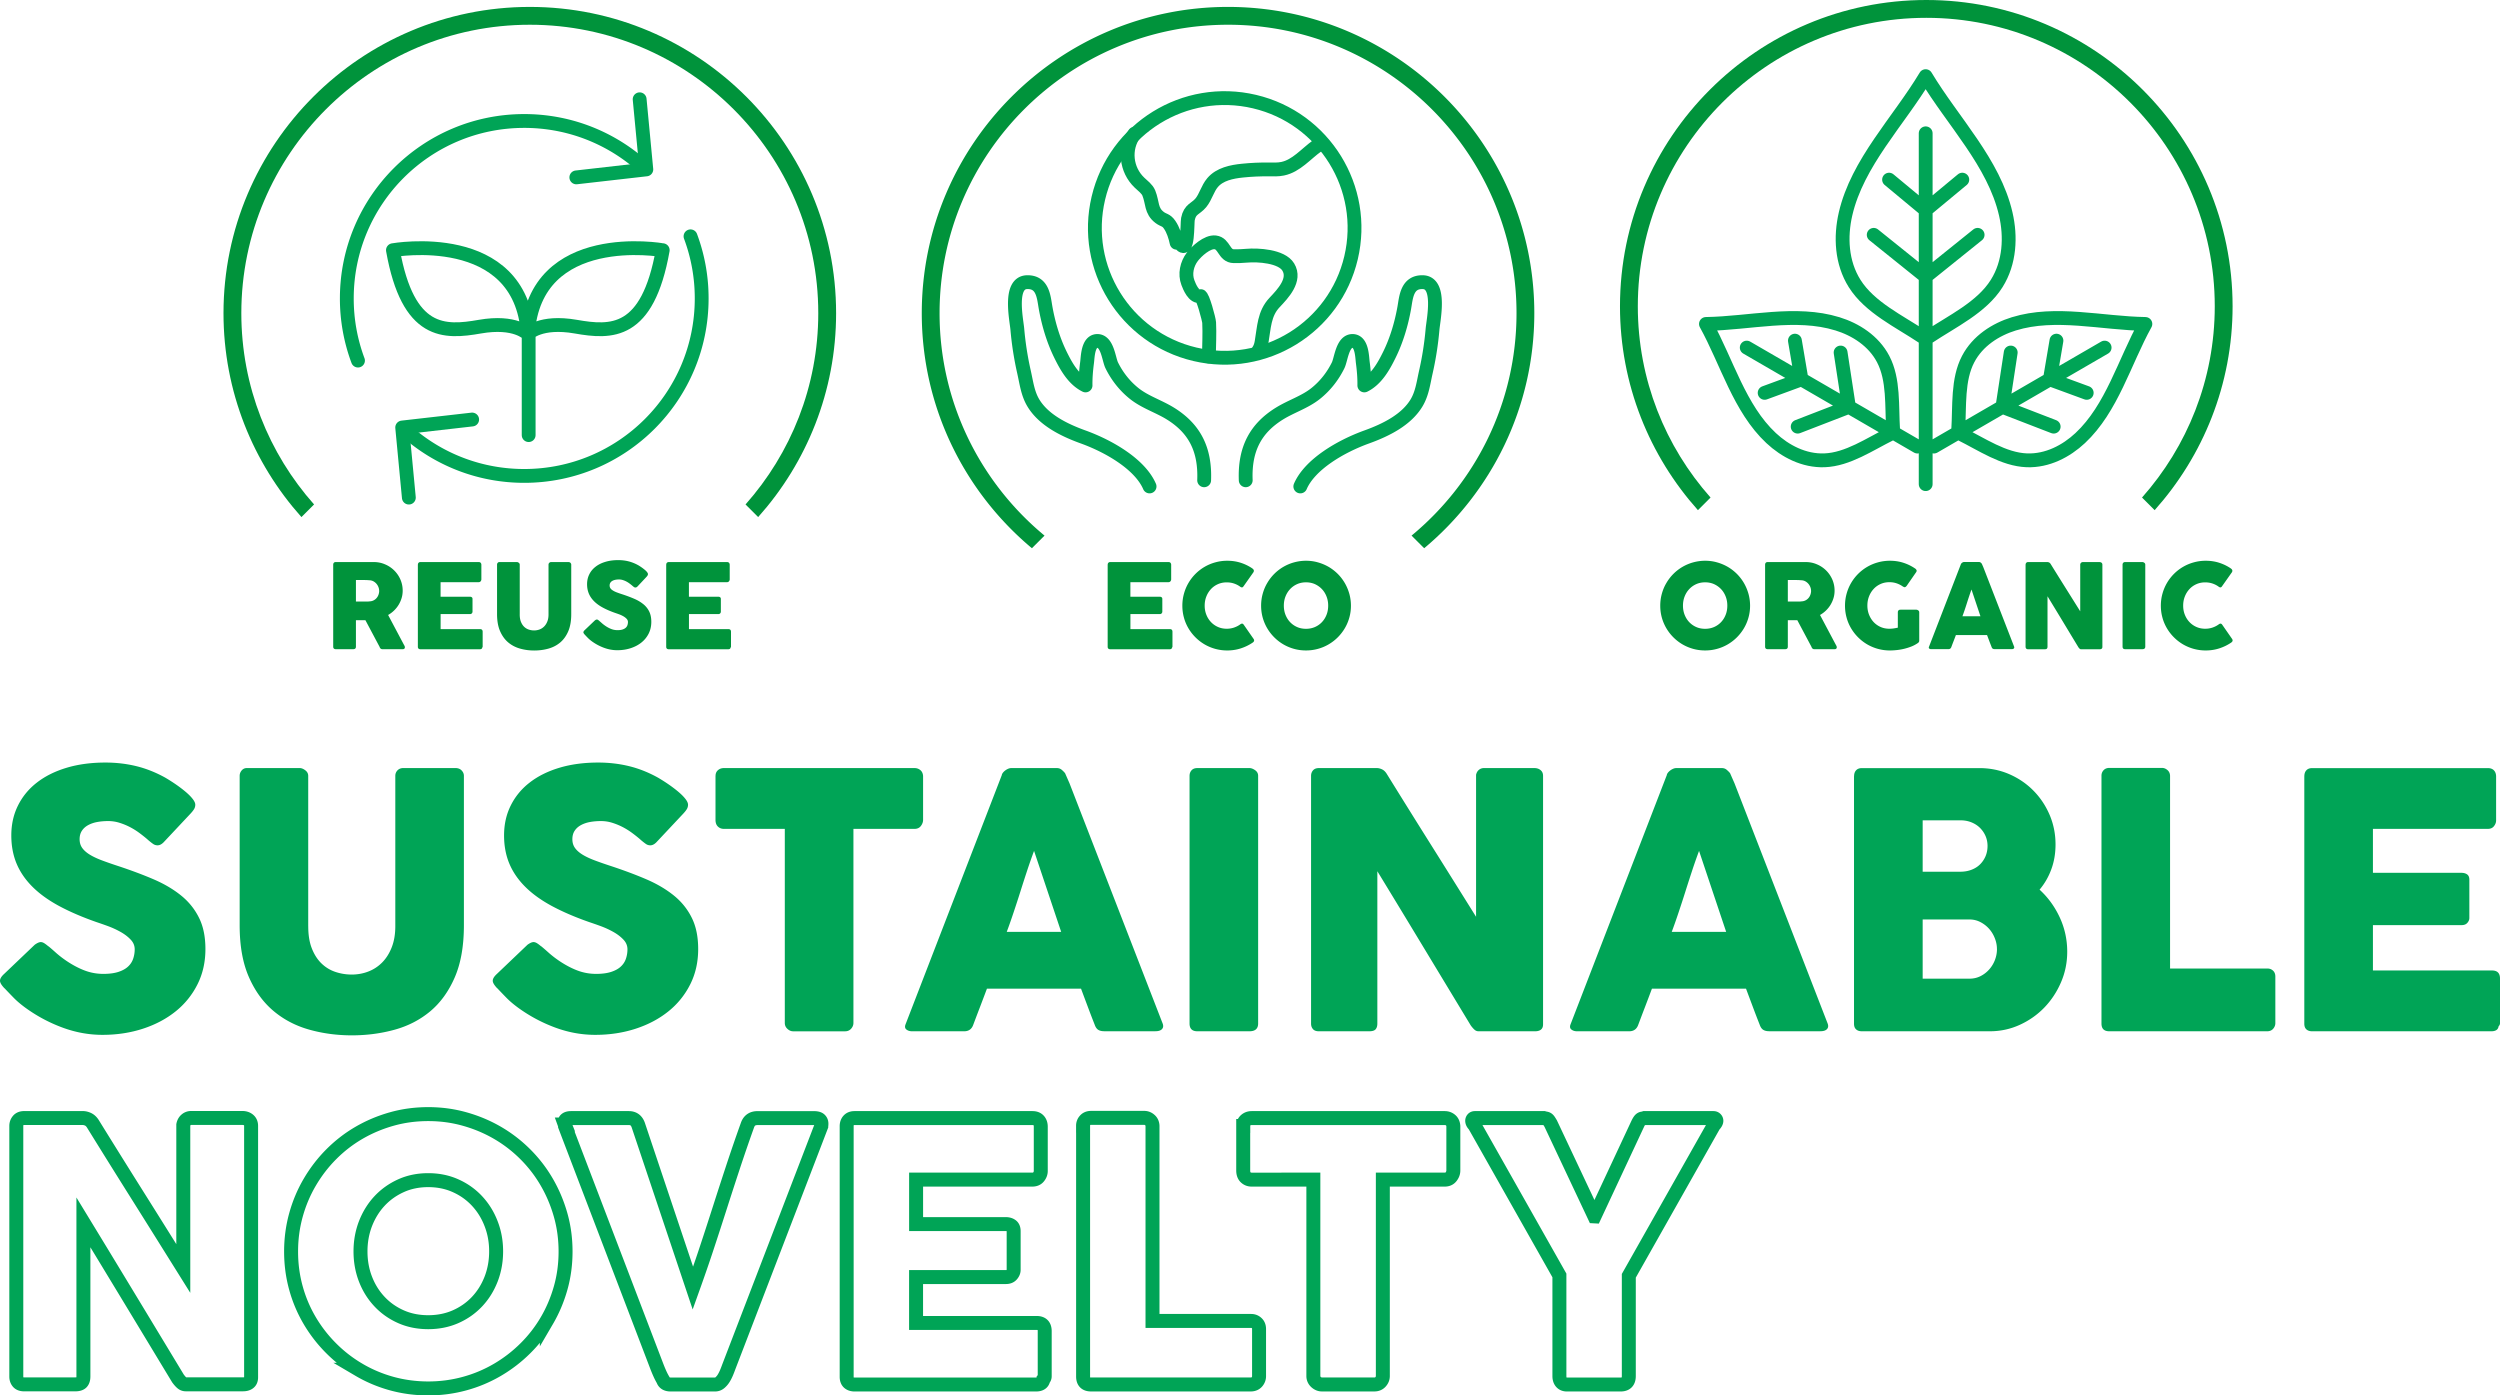
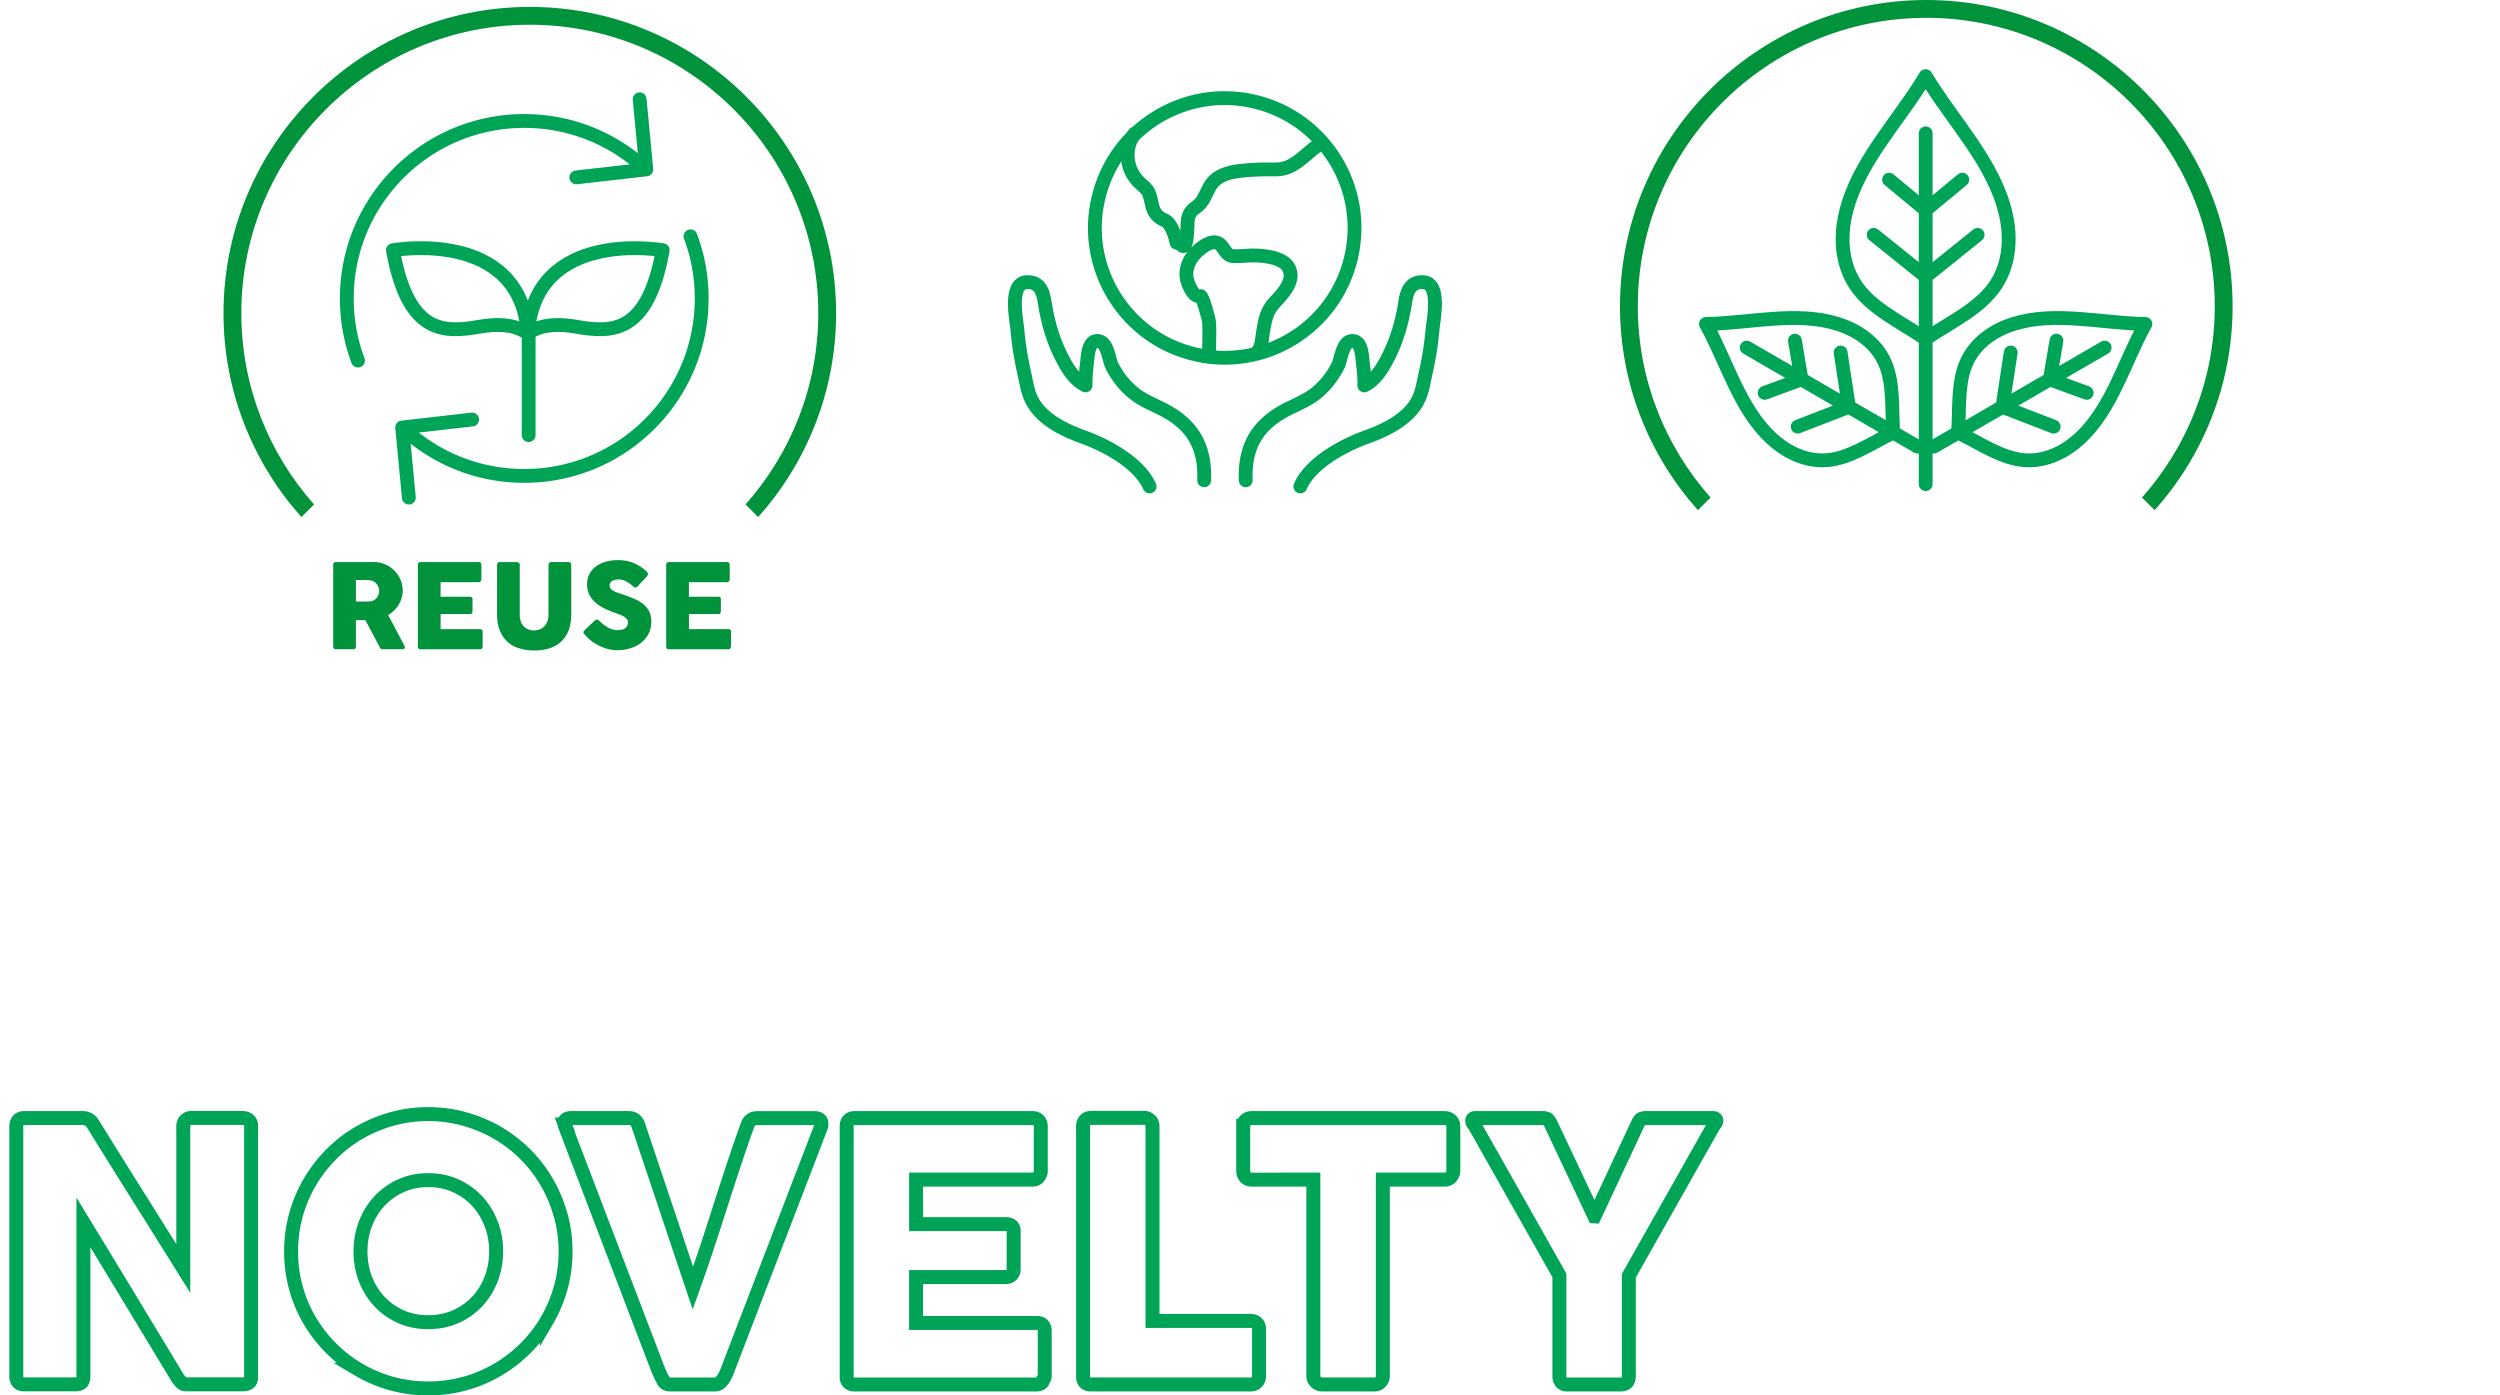
<svg xmlns="http://www.w3.org/2000/svg" viewBox="0 0 705.27 393.65">
  <defs>
    <style>.e{fill:none;stroke:#00a456}.f{fill:#00933b}.e{stroke-linecap:round;stroke-linejoin:round;stroke-width:3.9px}</style>
  </defs>
  <g id="b">
    <g id="c">
      <path class="f" d="M149.47 1.95c-47.65 0-86.42 38.76-86.42 86.41 0 22.07 8.33 42.22 21.99 57.51l3.56-3.56c-12.75-14.37-20.52-33.27-20.52-53.95 0-44.87 36.51-81.38 81.38-81.38s81.38 36.51 81.38 81.38c0 20.68-7.77 39.57-20.52 53.95l3.56 3.56c13.66-15.29 21.99-35.44 21.99-57.51.01-47.65-38.76-86.41-86.4-86.41z" />
      <path class="e" d="M110.86 70.58s36.04-6.41 38.04 23.61c0 0-3.5-3.79-13.52-2.04-10.01 1.75-20.27 2.33-24.53-21.57zm38.28 23.61v28.56m37.81-52.17s-36.04-6.41-38.04 23.61c0 0 3.5-3.79 13.52-2.04 10.01 1.75 20.27 2.33 24.53-21.57z" />
      <path class="e" d="M100.99 101.72a49.913 49.913 0 01-3.15-17.53c0-27.65 22.41-50.06 50.06-50.06 12.2 0 23.37 4.36 32.06 11.61" />
      <path class="e" d="M162.59 50.04l19.74-2.25-1.88-19.78m14.35 38.66a49.913 49.913 0 013.15 17.53c0 27.65-22.41 50.06-50.06 50.06-12.2 0-23.37-4.36-32.06-11.61" />
      <path class="e" d="M133.2 118.35l-19.74 2.25 1.88 19.78" />
      <path class="f" d="M94 159.32c0-.23.06-.42.18-.55.12-.14.3-.21.55-.21h10.69c1.14 0 2.2.21 3.19.64a8.148 8.148 0 014.35 4.29c.42.98.64 2.02.64 3.12 0 .75-.1 1.46-.31 2.14a8.051 8.051 0 01-2.15 3.51c-.5.48-1.05.89-1.65 1.23l4.25 8.01c.08.15.18.34.3.55.12.21.18.39.18.55 0 .18-.06.31-.17.41-.12.09-.27.14-.47.14h-5.68c-.19 0-.36-.06-.5-.17a.729.729 0 01-.29-.45l-4.02-7.56h-2.68v7.46c0 .47-.25.71-.76.71h-4.92c-.22 0-.4-.06-.53-.17-.13-.12-.2-.3-.2-.54v-23.11zm12.96 7.35c0-.33-.06-.66-.18-.99-.12-.33-.29-.63-.51-.91-.22-.28-.49-.51-.79-.7-.31-.19-.65-.31-1.03-.36-.31-.02-.6-.04-.87-.06-.27-.02-.57-.02-.89-.02h-2.28v6.07h3.05c.2 0 .38 0 .53-.02.15-.01.33-.03.51-.05.39-.04.73-.16 1.04-.34.31-.18.57-.41.78-.68.21-.27.37-.57.48-.91.11-.34.17-.68.17-1.03zm10.93-7.35c0-.23.06-.42.19-.55.13-.14.31-.21.54-.21h16.42c.24 0 .43.07.56.21.13.14.2.34.2.58v4.09c0 .19-.07.37-.2.54-.13.17-.33.26-.58.26h-10.73v4.1h8.28c.21 0 .38.05.52.15.14.1.21.26.21.5v3.58c0 .15-.06.3-.18.45-.12.14-.3.22-.53.22h-8.29v4.24h11.12c.5 0 .74.25.74.76v4.16c0 .11-.04.21-.13.3-.04.31-.27.46-.68.46h-16.74c-.22 0-.4-.06-.53-.17-.13-.12-.2-.3-.2-.54v-23.11zm28.73 14.02c0 .82.11 1.51.34 2.08.23.57.53 1.03.9 1.39s.8.62 1.29.79c.49.17 1 .25 1.53.25s1.08-.1 1.57-.29c.49-.19.92-.48 1.29-.86s.66-.85.88-1.42c.22-.56.32-1.21.32-1.94v-14.05c0-.2.07-.37.21-.51.14-.14.32-.22.55-.22h4.83c.25 0 .45.07.6.22.14.15.22.32.22.5v13.95c0 1.93-.28 3.55-.85 4.87-.57 1.31-1.33 2.37-2.29 3.17-.96.8-2.07 1.37-3.34 1.72-1.26.35-2.59.52-3.98.52s-2.72-.18-3.99-.54c-1.27-.36-2.38-.94-3.34-1.75s-1.72-1.87-2.29-3.18c-.57-1.31-.85-2.91-.85-4.81v-13.95c0-.19.06-.36.19-.5.13-.15.28-.22.47-.22h4.95c.16 0 .34.07.52.21.18.14.27.31.27.52v14.05zm22.47 1.85c.19.15.43.36.72.62s.63.52 1 .77c.56.38 1.12.67 1.67.88.55.21 1.13.31 1.74.31.56 0 1.03-.06 1.42-.19.38-.13.68-.3.9-.5.22-.21.38-.45.47-.73.09-.28.14-.57.14-.88 0-.34-.13-.65-.39-.92s-.58-.51-.95-.72c-.38-.21-.77-.39-1.18-.54-.41-.15-.76-.27-1.06-.37-1.32-.46-2.48-.96-3.48-1.5-.99-.53-1.82-1.13-2.48-1.79-.66-.66-1.16-1.38-1.49-2.17-.33-.79-.5-1.67-.5-2.64 0-1.03.21-1.96.62-2.79.41-.84 1-1.55 1.77-2.15.77-.6 1.69-1.06 2.77-1.38 1.08-.33 2.29-.49 3.62-.49 1 0 1.97.11 2.89.34.92.23 1.83.59 2.72 1.08a14.044 14.044 0 011.96 1.38c.25.22.46.43.6.63.15.2.22.37.22.51s-.04.28-.11.4-.18.26-.32.41l-2.53 2.7c-.19.19-.38.28-.56.28-.15 0-.3-.04-.42-.13-.13-.09-.27-.2-.42-.33l-.15-.13c-.22-.19-.47-.38-.74-.58-.27-.2-.56-.38-.87-.54-.31-.16-.63-.29-.98-.4-.34-.1-.69-.16-1.04-.16s-.71.03-1.03.09c-.32.06-.6.16-.84.29-.24.13-.44.31-.58.52-.14.22-.22.48-.22.79s.08.58.23.8c.15.23.39.44.7.63.31.19.69.38 1.15.55.46.17.99.36 1.6.55 1.17.39 2.25.79 3.24 1.22.99.42 1.84.93 2.56 1.51a6.13 6.13 0 011.68 2.08c.4.81.6 1.78.6 2.93 0 1.21-.25 2.31-.74 3.3-.5.99-1.18 1.83-2.04 2.52-.87.7-1.88 1.23-3.05 1.61-1.17.38-2.43.57-3.77.57-1.27 0-2.52-.23-3.74-.68-1.22-.45-2.37-1.06-3.43-1.83a9.39 9.39 0 01-1.12-.95c-.3-.31-.54-.56-.72-.75l-.05-.05s-.02-.04-.03-.04c-.01 0-.02-.01-.03-.03-.01-.02-.02-.04-.03-.04-.01 0-.02-.01-.03-.02-.25-.28-.38-.5-.38-.66 0-.19.13-.4.38-.63l2.86-2.73c.23-.17.42-.25.56-.25.1 0 .2.03.31.1.11.07.24.17.4.3zm18.86-15.87c0-.23.06-.42.19-.55.13-.14.31-.21.54-.21h16.42c.24 0 .43.07.56.21.13.14.2.34.2.58v4.09c0 .19-.07.37-.2.54-.13.17-.33.26-.58.26h-10.73v4.1h8.28c.21 0 .38.05.52.15.14.1.21.26.21.5v3.58c0 .15-.06.3-.18.45-.12.14-.3.22-.53.22h-8.29v4.24h11.12c.5 0 .74.25.74.76v4.16c0 .11-.04.21-.13.3-.04.31-.27.46-.68.46h-16.74c-.22 0-.4-.06-.53-.17-.13-.12-.2-.3-.2-.54v-23.11z" />
-       <path d="M13.65 266.93c.57.47 1.29 1.09 2.17 1.88.88.78 1.89 1.56 3.03 2.33 1.7 1.13 3.38 2.02 5.05 2.65 1.67.63 3.42.95 5.25.95 1.7 0 3.12-.19 4.28-.57 1.15-.38 2.06-.89 2.72-1.52.67-.63 1.14-1.36 1.42-2.2.28-.83.43-1.72.43-2.65 0-1.03-.39-1.96-1.18-2.77-.78-.82-1.74-1.54-2.88-2.17-1.13-.63-2.32-1.17-3.55-1.62-1.23-.45-2.3-.82-3.2-1.12-4-1.4-7.5-2.91-10.5-4.52-3-1.62-5.5-3.41-7.5-5.4s-3.5-4.16-4.5-6.54-1.5-5.04-1.5-7.97c0-3.1.62-5.91 1.88-8.44s3.03-4.7 5.35-6.49c2.32-1.8 5.11-3.19 8.38-4.17 3.27-.98 6.92-1.47 10.95-1.47 3.03 0 5.94.34 8.72 1.02 2.78.68 5.53 1.78 8.22 3.28 1.13.67 2.21 1.36 3.23 2.08s1.91 1.41 2.67 2.07c.77.67 1.38 1.3 1.83 1.9.45.6.67 1.12.67 1.55s-.11.83-.32 1.2c-.22.37-.54.78-.97 1.25l-7.65 8.15c-.57.57-1.13.85-1.7.85-.47 0-.89-.13-1.27-.4s-.81-.6-1.28-1l-.45-.4a42.17 42.17 0 00-2.22-1.75c-.82-.6-1.69-1.14-2.62-1.62-.93-.48-1.92-.88-2.95-1.2-1.03-.32-2.08-.47-3.15-.47s-2.13.09-3.1.27c-.97.18-1.82.48-2.55.88-.73.4-1.32.92-1.75 1.58-.43.65-.65 1.44-.65 2.38s.23 1.74.7 2.42c.47.68 1.17 1.32 2.1 1.9.93.58 2.09 1.13 3.47 1.65 1.38.52 2.99 1.08 4.83 1.68 3.53 1.17 6.79 2.39 9.77 3.67 2.98 1.28 5.56 2.8 7.73 4.55 2.17 1.75 3.86 3.84 5.07 6.28 1.22 2.43 1.82 5.38 1.82 8.85 0 3.67-.75 6.99-2.25 9.97a22.79 22.79 0 01-6.17 7.62c-2.62 2.1-5.69 3.73-9.22 4.88-3.53 1.15-7.33 1.73-11.4 1.73-3.83 0-7.6-.69-11.3-2.06-3.7-1.37-7.15-3.21-10.35-5.52-1.33-.97-2.46-1.92-3.38-2.86-.92-.94-1.64-1.69-2.18-2.26l-.15-.15c-.03-.07-.07-.11-.1-.12-.03-.02-.07-.04-.1-.08-.03-.07-.07-.11-.1-.12-.03-.02-.07-.04-.1-.08-.77-.84-1.15-1.5-1.15-2.01 0-.57.38-1.2 1.15-1.91l8.65-8.25c.7-.5 1.27-.75 1.7-.75.3 0 .62.1.95.3.33.2.73.5 1.2.9zm73.31-5.61c0 2.47.34 4.56 1.03 6.28.68 1.72 1.59 3.12 2.71 4.2 1.12 1.08 2.42 1.88 3.91 2.38 1.49.5 3.03.75 4.63.75s3.25-.29 4.73-.88c1.49-.58 2.79-1.45 3.91-2.6 1.12-1.15 2-2.58 2.66-4.28.65-1.7.98-3.65.98-5.86v-42.44c0-.6.21-1.12.62-1.55.42-.43.98-.65 1.68-.65h14.6c.77 0 1.37.22 1.8.67.43.45.65.96.65 1.53v42.15c0 5.83-.86 10.73-2.58 14.7-1.72 3.97-4.03 7.16-6.92 9.58-2.9 2.42-6.26 4.15-10.08 5.2-3.82 1.05-7.82 1.58-12.03 1.58s-8.22-.54-12.05-1.62-7.2-2.85-10.1-5.3c-2.9-2.45-5.21-5.65-6.93-9.6-1.72-3.95-2.57-8.79-2.57-14.53v-42.15c0-.57.19-1.08.57-1.53.38-.45.86-.67 1.42-.67h14.96c.5 0 1.02.21 1.57.63s.82.94.82 1.58v42.44zm65.7 5.61c.57.47 1.29 1.09 2.17 1.88.88.78 1.89 1.56 3.03 2.33 1.7 1.13 3.38 2.02 5.05 2.65 1.67.63 3.42.95 5.25.95 1.7 0 3.12-.19 4.28-.57 1.15-.38 2.06-.89 2.72-1.52.67-.63 1.14-1.36 1.42-2.2.28-.83.43-1.72.43-2.65 0-1.03-.39-1.96-1.18-2.77-.78-.82-1.74-1.54-2.88-2.17-1.13-.63-2.32-1.17-3.55-1.62-1.23-.45-2.3-.82-3.2-1.12-4-1.4-7.5-2.91-10.5-4.52-3-1.62-5.5-3.41-7.5-5.4s-3.5-4.16-4.5-6.54-1.5-5.04-1.5-7.97c0-3.1.62-5.91 1.88-8.44s3.03-4.7 5.35-6.49c2.32-1.8 5.11-3.19 8.38-4.17 3.27-.98 6.92-1.47 10.95-1.47 3.03 0 5.94.34 8.72 1.02 2.78.68 5.53 1.78 8.22 3.28 1.13.67 2.21 1.36 3.23 2.08s1.91 1.41 2.67 2.07c.77.67 1.38 1.3 1.83 1.9.45.6.67 1.12.67 1.55s-.11.83-.32 1.2c-.22.37-.54.78-.97 1.25l-7.65 8.15c-.57.57-1.13.85-1.7.85-.47 0-.89-.13-1.27-.4s-.81-.6-1.28-1l-.45-.4a42.17 42.17 0 00-2.22-1.75c-.82-.6-1.69-1.14-2.62-1.62-.93-.48-1.92-.88-2.95-1.2-1.03-.32-2.08-.47-3.15-.47s-2.13.09-3.1.27c-.97.18-1.82.48-2.55.88-.73.4-1.32.92-1.75 1.58-.43.65-.65 1.44-.65 2.38s.23 1.74.7 2.42c.47.68 1.17 1.32 2.1 1.9.93.58 2.09 1.13 3.47 1.65 1.38.52 2.99 1.08 4.83 1.68 3.53 1.17 6.79 2.39 9.77 3.67 2.98 1.28 5.56 2.8 7.73 4.55 2.17 1.75 3.86 3.84 5.07 6.28 1.22 2.43 1.82 5.38 1.82 8.85 0 3.67-.75 6.99-2.25 9.97a22.79 22.79 0 01-6.17 7.62c-2.62 2.1-5.69 3.73-9.22 4.88-3.53 1.15-7.33 1.73-11.4 1.73-3.83 0-7.6-.69-11.3-2.06-3.7-1.37-7.15-3.21-10.35-5.52-1.33-.97-2.46-1.92-3.38-2.86-.92-.94-1.64-1.69-2.18-2.26l-.15-.15c-.03-.07-.07-.11-.1-.12-.03-.02-.07-.04-.1-.08-.03-.07-.07-.11-.1-.12-.03-.02-.07-.04-.1-.08-.77-.84-1.15-1.5-1.15-2.01 0-.57.38-1.2 1.15-1.91l8.65-8.25c.7-.5 1.27-.75 1.7-.75.3 0 .62.1.95.3.33.2.73.5 1.2.9zm49.2-48.05c0-.66.22-1.2.68-1.6.45-.4 1.01-.6 1.67-.6h53.8c.6 0 1.13.18 1.6.55.47.37.73.91.8 1.65v12.41c0 .6-.21 1.17-.62 1.72-.42.55-1.01.82-1.78.82h-17.25v54.75c0 .6-.22 1.14-.65 1.63-.43.48-1 .73-1.7.73h-14.66c-.57 0-1.1-.22-1.6-.68-.5-.45-.75-1.01-.75-1.68v-54.75h-17.2c-.67 0-1.22-.22-1.67-.65-.45-.43-.68-1.06-.68-1.9v-12.41zm80.76-.25c.03-.2.14-.42.32-.65.18-.23.41-.45.68-.65.27-.2.55-.36.85-.48.3-.12.58-.17.85-.17h12.8c.57 0 1.05.17 1.45.53.4.35.7.66.9.92l1.25 2.85 26.25 67.7c.27.67.22 1.21-.15 1.62-.37.42-1 .62-1.9.62h-14.35c-.77 0-1.36-.14-1.78-.42-.42-.28-.74-.76-.97-1.42-.67-1.7-1.32-3.39-1.95-5.08-.63-1.68-1.27-3.38-1.9-5.08h-26.55c-.63 1.7-1.28 3.39-1.92 5.08-.65 1.68-1.29 3.38-1.93 5.08-.43 1.23-1.28 1.85-2.55 1.85h-14.75c-.63 0-1.16-.17-1.57-.5-.42-.33-.49-.83-.22-1.5l27.15-70.3zm9.1 21.4c-.63 1.7-1.28 3.53-1.93 5.5-.65 1.97-1.29 3.95-1.92 5.95-.63 2-1.28 3.98-1.93 5.92-.65 1.95-1.29 3.78-1.93 5.48h15.35l-7.65-22.85zm43.86-21.15c0-.6.18-1.12.55-1.55.37-.43.92-.65 1.65-.65h14.7c.5 0 1.03.2 1.6.6.57.4.85.93.85 1.6v69.85c0 1.47-.82 2.2-2.45 2.2h-14.7c-1.47 0-2.2-.73-2.2-2.2v-69.85zm34.28 0c0-.6.18-1.12.55-1.55.37-.43.92-.65 1.65-.65h16.35c.47 0 .95.12 1.45.35.5.23.93.63 1.3 1.2 4.23 6.83 8.43 13.57 12.6 20.2 4.17 6.63 8.38 13.37 12.65 20.2v-40.05c.13-.6.4-1.07.8-1.4.4-.33.87-.5 1.4-.5h14.25c.7 0 1.28.19 1.75.58.47.38.7.92.7 1.62v70.1c0 .67-.2 1.16-.6 1.48-.4.32-.95.47-1.65.47h-15.95c-.43 0-.82-.15-1.15-.45-.33-.3-.68-.7-1.05-1.2-4.43-7.33-8.82-14.58-13.15-21.75s-8.73-14.42-13.2-21.75v42.95c0 .73-.17 1.28-.5 1.65-.33.37-.93.55-1.8.55h-14.2c-.77 0-1.32-.21-1.67-.62-.35-.42-.53-.92-.53-1.53v-69.9zm100.36-.25c.03-.2.14-.42.32-.65.18-.23.41-.45.68-.65.27-.2.55-.36.85-.48.3-.12.58-.17.85-.17h12.8c.57 0 1.05.17 1.45.53.4.35.7.66.9.92l1.25 2.85 26.25 67.7c.27.67.22 1.21-.15 1.62-.37.42-1 .62-1.9.62h-14.35c-.77 0-1.36-.14-1.78-.42-.42-.28-.74-.76-.97-1.42-.67-1.7-1.32-3.39-1.95-5.08-.63-1.68-1.27-3.38-1.9-5.08h-26.55c-.63 1.7-1.28 3.39-1.92 5.08-.65 1.68-1.29 3.38-1.93 5.08-.43 1.23-1.28 1.85-2.55 1.85h-14.75c-.63 0-1.16-.17-1.57-.5-.42-.33-.49-.83-.22-1.5l27.15-70.3zm9.1 21.4c-.63 1.7-1.28 3.53-1.93 5.5-.65 1.97-1.29 3.95-1.92 5.95-.63 2-1.28 3.98-1.93 5.92-.65 1.95-1.29 3.78-1.93 5.48h15.35l-7.65-22.85zm43.73-21.05c0-.7.19-1.26.57-1.67.38-.42.93-.62 1.62-.62h33.2c2.93 0 5.7.56 8.3 1.67 2.6 1.12 4.88 2.65 6.82 4.6 1.95 1.95 3.49 4.23 4.62 6.85 1.13 2.62 1.7 5.42 1.7 8.42 0 2.5-.39 4.83-1.18 6.98-.78 2.15-1.89 4.07-3.32 5.77 2.4 2.2 4.3 4.82 5.7 7.85 1.4 3.03 2.1 6.25 2.1 9.65 0 3.03-.58 5.91-1.75 8.62-1.17 2.72-2.74 5.1-4.72 7.15-1.98 2.05-4.3 3.67-6.95 4.88-2.65 1.2-5.44 1.8-8.38 1.8h-36.15c-.67 0-1.2-.17-1.6-.53-.4-.35-.6-.89-.6-1.62v-69.8zm37.65 19.7c0-1-.18-1.93-.55-2.8-.37-.87-.89-1.63-1.55-2.3-.67-.67-1.47-1.19-2.41-1.58-.94-.38-1.96-.58-3.06-.58H542.4v14.5h10.58c1.14 0 2.18-.17 3.13-.53.95-.35 1.76-.85 2.43-1.5.67-.65 1.2-1.42 1.58-2.3.38-.88.58-1.86.58-2.92zm2.65 29.05c0-1-.19-2-.58-3-.38-1-.92-1.89-1.6-2.67-.69-.78-1.5-1.42-2.46-1.92s-1.98-.75-3.08-.75H542.4v16.7h13.23c1.1 0 2.12-.23 3.06-.7s1.75-1.09 2.46-1.88c.7-.78 1.24-1.67 1.63-2.67.38-1 .58-2.03.58-3.1zm29.49-48.9c0-.6.2-1.12.6-1.55.4-.43.95-.65 1.65-.65h14.8c.57 0 1.08.2 1.55.6.47.4.72.93.75 1.6v54.4h27.5c.6 0 1.12.2 1.55.6.43.4.65.95.65 1.65v13.15c0 .57-.19 1.08-.58 1.55-.38.47-.92.72-1.62.75h-44.65c-1.47 0-2.2-.73-2.2-2.2v-69.9zm57.23.15c0-.7.19-1.26.57-1.67.38-.42.92-.62 1.62-.62h49.61c.73 0 1.3.22 1.7.65.4.43.6 1.01.6 1.74v12.36c0 .57-.2 1.11-.6 1.62-.4.52-.98.77-1.75.77h-32.4v12.4h25c.63 0 1.16.15 1.58.45.42.3.62.8.62 1.5v10.8c0 .47-.18.92-.55 1.35-.37.43-.9.65-1.6.65h-25.05v12.8h33.6c1.5 0 2.25.76 2.25 2.29v12.56c0 .33-.13.63-.4.9-.13.93-.82 1.4-2.05 1.4h-50.56c-.67 0-1.2-.17-1.6-.53-.4-.35-.6-.89-.6-1.62v-69.8z" fill="#00a456" />
      <path d="M4.6 317.64c0-.61.19-1.13.56-1.57.37-.44.93-.66 1.67-.66h16.54c.47 0 .96.12 1.47.35.51.24.94.64 1.32 1.21 4.28 6.92 8.53 13.73 12.75 20.44 4.22 6.71 8.48 13.53 12.8 20.44v-40.53c.13-.61.4-1.08.81-1.42.4-.34.88-.51 1.42-.51h14.42c.71 0 1.3.19 1.77.58.47.39.71.94.71 1.64v70.95c0 .68-.2 1.17-.61 1.49-.4.32-.96.48-1.67.48H52.42c-.44 0-.83-.15-1.16-.46-.34-.3-.69-.71-1.06-1.21-4.49-7.42-8.92-14.76-13.31-22.01-4.39-7.25-8.84-14.59-13.36-22.01v43.47c0 .74-.17 1.3-.51 1.67-.34.37-.94.56-1.82.56H6.83c-.78 0-1.34-.21-1.7-.63-.35-.42-.53-.94-.53-1.54v-70.75zm77.52 35.43c0-3.58.46-7.01 1.37-10.3.91-3.29 2.21-6.38 3.9-9.26s3.7-5.51 6.05-7.87c2.35-2.36 4.95-4.38 7.82-6.05s5.95-2.97 9.24-3.9c3.29-.93 6.73-1.39 10.31-1.39s6.97.46 10.28 1.39c3.31.93 6.4 2.23 9.27 3.9 2.87 1.67 5.49 3.69 7.85 6.05 2.36 2.36 4.38 4.98 6.05 7.87 1.67 2.88 2.97 5.97 3.9 9.26.93 3.29 1.39 6.72 1.39 10.3s-.46 7.01-1.39 10.3c-.93 3.29-2.23 6.36-3.9 9.21a37.966 37.966 0 01-6.05 7.79 39.411 39.411 0 01-7.85 6.05 38.063 38.063 0 01-9.27 3.9c-3.31.91-6.74 1.37-10.28 1.37s-7.01-.46-10.31-1.37c-3.29-.91-6.37-2.21-9.24-3.9a38.66 38.66 0 01-7.82-6.05 39.036 39.036 0 01-6.05-7.79 37.638 37.638 0 01-3.9-9.21c-.91-3.29-1.37-6.72-1.37-10.3zm19.58-.05c0 2.8.47 5.41 1.41 7.84.94 2.43 2.27 4.55 3.97 6.35 1.7 1.81 3.71 3.22 6.04 4.25 2.32 1.03 4.89 1.54 7.68 1.54s5.36-.51 7.71-1.54c2.34-1.03 4.36-2.45 6.06-4.25 1.7-1.8 3.02-3.92 3.97-6.35.94-2.43 1.42-5.04 1.42-7.84s-.47-5.37-1.42-7.82c-.94-2.45-2.27-4.58-3.97-6.4-1.7-1.82-3.72-3.26-6.06-4.3-2.34-1.05-4.91-1.57-7.71-1.57s-5.36.52-7.68 1.57c-2.32 1.05-4.34 2.48-6.04 4.3-1.7 1.82-3.02 3.96-3.97 6.4-.94 2.45-1.41 5.05-1.41 7.82zm85.49 36.48c-.37-.61-.7-1.23-.99-1.87-.29-.64-.57-1.3-.83-1.97l-25.96-67.96c0-.17-.03-.32-.08-.46a1.14 1.14 0 01-.08-.4c0-.94.62-1.42 1.87-1.42h16.29c1.28 0 2.16.64 2.63 1.92l15.43 46.05c1.38-3.85 2.71-7.68 3.97-11.51 1.27-3.83 2.51-7.67 3.74-11.51 1.23-3.85 2.48-7.68 3.74-11.51 1.27-3.83 2.59-7.67 3.97-11.51.47-1.28 1.4-1.92 2.78-1.92h15.94c.78 0 1.32.14 1.64.43.32.29.48.67.48 1.14 0 .27-.02.46-.05.56v.15l-26.11 67.96c-.17.47-.37 1-.61 1.57-.24.57-.51 1.11-.81 1.59-.3.49-.66.9-1.06 1.24-.4.34-.86.51-1.37.51h-12.5c-1.05 0-1.74-.35-2.07-1.06zm51.66-71.75c0-.71.19-1.27.58-1.7.39-.42.93-.63 1.64-.63h50.21c.74 0 1.32.22 1.72.66.4.44.61 1.03.61 1.77v12.51c0 .57-.2 1.12-.61 1.64-.4.52-1 .78-1.77.78h-32.79v12.55h25.3c.64 0 1.17.15 1.59.46.42.3.63.81.63 1.52v10.93c0 .47-.19.93-.56 1.37-.37.44-.91.66-1.62.66h-25.35v12.95h34.01c1.52 0 2.28.77 2.28 2.32v12.72c0 .34-.14.64-.4.91-.14.94-.83 1.41-2.07 1.41h-51.17c-.67 0-1.21-.18-1.62-.53-.4-.35-.61-.9-.61-1.64v-70.64zm66.69-.16c0-.61.2-1.13.61-1.57.4-.44.96-.66 1.67-.66h14.98c.57 0 1.1.2 1.57.61.47.4.72.94.76 1.62v55.06h27.83c.61 0 1.13.2 1.57.61.44.4.66.96.66 1.67v13.31c0 .57-.19 1.1-.58 1.57-.39.47-.94.73-1.64.76h-45.19c-1.48 0-2.23-.74-2.23-2.23v-70.75zm45.2.05c0-.67.23-1.21.68-1.61.46-.4 1.02-.61 1.7-.61h54.45c.61 0 1.15.18 1.62.56.47.37.74.93.81 1.67v12.56c0 .61-.21 1.19-.63 1.74-.42.56-1.02.83-1.8.83h-17.46v55.41c0 .61-.22 1.16-.66 1.65-.44.49-1.01.73-1.72.73h-14.84c-.57 0-1.11-.23-1.62-.68-.5-.46-.76-1.02-.76-1.7v-55.41H353.1c-.68 0-1.24-.22-1.7-.66s-.68-1.08-.68-1.92v-12.56zm99.08 25.51l12.22-26.16c.2-.4.37-.7.51-.89.13-.19.27-.32.4-.4.13-.08.28-.13.43-.15.15-.02.33-.06.53-.13h19.48c.24 0 .43.08.58.23.15.15.23.33.23.53 0 .37-.24.79-.71 1.27l-23.99 42.46v28.29c0 1.59-.77 2.38-2.32 2.38h-15.14c-.67 0-1.19-.21-1.56-.63-.37-.42-.56-1-.56-1.75v-28.39l-23.94-42.36c-.44-.44-.66-.86-.66-1.27 0-.2.07-.38.2-.53.13-.15.32-.23.56-.23h19.48c.24.07.42.11.56.13.13.02.27.07.4.15.13.08.27.22.4.4.13.19.32.48.56.89l12.32 26.16z" fill="none" stroke="#00a456" stroke-miterlimit="10" stroke-width="3.94" />
      <path class="f" d="M543.42 0c-47.65 0-86.41 38.76-86.41 86.41 0 22.07 8.33 42.22 21.99 57.51l3.56-3.56c-12.75-14.37-20.52-33.26-20.52-53.95 0-44.87 36.51-81.38 81.38-81.38s81.38 36.51 81.38 81.38c0 20.68-7.77 39.57-20.52 53.95l3.56 3.56c13.66-15.29 21.99-35.44 21.99-57.51C629.83 38.76 591.07 0 543.42 0z" />
      <path class="e" d="M518.33 91.35c-11.7-3.61-24.79-.14-37.07.04 5.94 10.75 9.44 23.83 18.38 32.19 3.97 3.71 9.28 6.49 15.06 6.28 6.57-.24 12.7-4.52 18.72-7.49.23-.11.46-.23.69-.34-.02-.26-.04-.51-.05-.77-.42-6.7.25-14.15-2.81-19.97-2.69-5.13-7.74-8.35-12.94-9.95zm-25.56 6.71l48.15 27.92m-43.1-15.15l10.56-3.88m-1.24 13.41l14.11-5.45M506.36 96.1l1.88 11.1m11.01-7.75l2.29 14.96m46.62-23.06c11.7-3.61 24.79-.14 37.07.04-5.94 10.75-9.44 23.83-18.38 32.19-3.97 3.71-9.28 6.49-15.06 6.28-6.57-.24-12.7-4.52-18.72-7.49-.23-.11-.46-.23-.69-.34.02-.26.04-.51.05-.77.42-6.7-.25-14.15 2.81-19.97 2.69-5.13 7.74-8.35 12.94-9.95zm25.57 6.71l-48.15 27.92m43.1-15.15l-10.57-3.88m1.25 13.41l-14.11-5.45m14.89-18.81l-1.88 11.1m-11.02-7.75l-2.28 14.96m.88-54.05c-3.33-14.47-14.93-26.1-22.6-38.88-7.66 12.78-19.26 24.4-22.6 38.88-1.48 6.43-1.17 13.69 2.57 19.63 4.25 6.75 12.47 10.58 19.25 15.1.26.17.52.35.78.52.26-.18.52-.35.78-.52 6.78-4.52 15-8.34 19.25-15.1 3.74-5.95 4.05-13.21 2.57-19.63zm-22.59-22.75v98.97m-10.33-85.9l10.5 8.72m-14.83 6.85l14.31 11.5m10.68-27.07l-10.51 8.72m14.83 6.85l-14.3 11.5" />
-       <path class="f" d="M468.37 170.87c0-1.17.15-2.29.45-3.37.3-1.08.72-2.09 1.28-3.03a12.671 12.671 0 014.54-4.55 12.792 12.792 0 016.39-1.73c1.17 0 2.28.15 3.36.46 1.08.3 2.09.73 3.03 1.27.94.55 1.79 1.21 2.57 1.98.77.77 1.43 1.63 1.98 2.57s.97 1.95 1.28 3.03c.3 1.08.46 2.2.46 3.37s-.15 2.29-.46 3.37c-.3 1.08-.73 2.08-1.28 3.01-.55.93-1.21 1.78-1.98 2.55-.77.77-1.63 1.43-2.57 1.98s-1.95.98-3.03 1.27c-1.08.3-2.2.45-3.36.45s-2.29-.15-3.37-.45c-1.08-.3-2.08-.72-3.02-1.27a12.829 12.829 0 01-4.54-4.53c-.55-.93-.98-1.94-1.28-3.01-.3-1.08-.45-2.2-.45-3.37zm6.41-.02c0 .92.15 1.77.46 2.57.31.79.74 1.49 1.3 2.08.56.59 1.21 1.05 1.98 1.39.76.34 1.6.5 2.51.5s1.75-.17 2.52-.5c.77-.34 1.43-.8 1.98-1.39.56-.59.99-1.28 1.3-2.08.31-.79.46-1.65.46-2.57s-.15-1.76-.46-2.56c-.31-.8-.74-1.5-1.3-2.09s-1.22-1.06-1.98-1.41c-.77-.34-1.61-.51-2.52-.51s-1.75.17-2.51.51c-.76.34-1.42.81-1.98 1.41s-.99 1.29-1.3 2.09c-.31.8-.46 1.65-.46 2.56zm23.17-11.53c0-.23.06-.42.18-.55.12-.14.3-.21.55-.21h10.69c1.14 0 2.2.21 3.19.64a8.148 8.148 0 014.35 4.29c.42.98.64 2.02.64 3.12 0 .75-.1 1.46-.31 2.14a8.051 8.051 0 01-2.15 3.51c-.5.48-1.05.89-1.65 1.23l4.25 8.01c.08.15.18.34.3.55.12.21.18.39.18.55 0 .18-.06.31-.17.41-.12.09-.27.14-.47.14h-5.68c-.19 0-.36-.06-.5-.17a.729.729 0 01-.29-.45l-4.02-7.56h-2.68v7.46c0 .47-.25.71-.76.71h-4.92c-.22 0-.4-.06-.53-.17-.13-.12-.2-.3-.2-.54v-23.11zm12.96 7.35c0-.33-.06-.66-.18-.99-.12-.33-.29-.63-.51-.91-.22-.28-.49-.51-.79-.7-.31-.19-.65-.31-1.03-.36-.31-.02-.6-.04-.87-.06-.27-.02-.57-.02-.89-.02h-2.28v6.07h3.05c.2 0 .38 0 .53-.02.15-.01.33-.03.51-.05.39-.04.73-.16 1.04-.34.31-.18.57-.41.78-.68.21-.27.37-.57.48-.91.11-.34.17-.68.17-1.03zm25.96-1.17c-.56-.4-1.16-.71-1.8-.93-.64-.22-1.32-.33-2.05-.33-.92 0-1.75.17-2.52.52s-1.42.82-1.96 1.42c-.55.6-.97 1.29-1.28 2.09-.31.8-.46 1.65-.46 2.56s.15 1.75.46 2.55c.31.79.74 1.49 1.28 2.08.55.59 1.2 1.06 1.96 1.4.76.34 1.6.51 2.52.51.39 0 .77-.03 1.15-.08.38-.06.79-.13 1.22-.22v-4.34c0-.21.06-.38.18-.52s.3-.21.55-.21h4.5c.17 0 .34.07.53.2s.28.31.28.53v8.01c0 .3-.16.54-.48.73-.52.35-1.09.66-1.72.91a15.612 15.612 0 01-4.05 1c-.7.08-1.38.12-2.04.12a12.619 12.619 0 01-6.39-1.72 12.829 12.829 0 01-4.54-4.53c-.55-.93-.98-1.94-1.27-3.01-.3-1.08-.45-2.2-.45-3.37s.15-2.29.45-3.37c.3-1.08.72-2.09 1.27-3.03a12.671 12.671 0 014.54-4.55c.94-.55 1.94-.97 3.02-1.27 1.08-.3 2.2-.46 3.37-.46 1.32 0 2.57.18 3.75.55 1.18.37 2.28.9 3.32 1.6.19.11.33.26.43.44.1.18.08.39-.07.62l-2.68 3.87c-.14.18-.29.3-.43.36s-.34.01-.58-.14zm16.3-6.29c.01-.07.05-.14.11-.22.06-.08.14-.15.22-.22.09-.07.18-.12.28-.16.1-.04.19-.06.28-.06h4.24c.19 0 .35.06.48.17.13.12.23.22.3.31l.41.94 8.69 22.41c.09.22.07.4-.05.54-.12.14-.33.21-.63.21h-4.75c-.25 0-.45-.05-.59-.14-.14-.09-.25-.25-.32-.47-.22-.56-.44-1.12-.65-1.68l-.63-1.68h-8.79c-.21.56-.42 1.12-.64 1.68-.22.56-.43 1.12-.64 1.68-.14.41-.42.61-.84.61h-4.88c-.21 0-.38-.06-.52-.17-.14-.11-.16-.28-.07-.5l8.99-23.27zm3.01 7.08c-.21.56-.42 1.17-.64 1.82-.22.65-.43 1.31-.64 1.97-.21.66-.42 1.32-.64 1.96-.22.65-.43 1.25-.64 1.81h5.08l-2.53-7.56zm15.26-7c0-.2.06-.37.18-.51s.3-.22.55-.22h5.41c.15 0 .31.04.48.12.17.08.31.21.43.4 1.4 2.26 2.79 4.49 4.17 6.69s2.77 4.42 4.19 6.69V159.2c.04-.2.13-.35.26-.46.13-.11.29-.17.46-.17h4.72c.23 0 .42.06.58.19.15.13.23.31.23.54v23.21c0 .22-.07.38-.2.49-.13.1-.31.16-.55.16h-5.28c-.14 0-.27-.05-.38-.15-.11-.1-.23-.23-.35-.4-1.47-2.43-2.92-4.83-4.35-7.2-1.43-2.37-2.89-4.77-4.37-7.2v14.22c0 .24-.06.42-.17.55-.11.12-.31.18-.6.18h-4.7c-.25 0-.44-.07-.55-.21a.741.741 0 01-.17-.5v-23.14zm27.35 0c0-.2.06-.37.18-.51s.3-.22.55-.22h4.87c.17 0 .34.07.53.2s.28.31.28.53v23.12c0 .49-.27.73-.81.73h-4.87c-.49 0-.73-.24-.73-.73v-23.12zm30.51 1.06c.19.11.33.25.41.43.09.18.07.39-.05.63l-2.8 3.97c-.12.19-.25.3-.39.32-.14.03-.31-.02-.5-.14-.54-.41-1.14-.72-1.79-.94-.65-.22-1.34-.33-2.07-.33-.9 0-1.74.17-2.5.51-.76.34-1.42.81-1.97 1.41-.55.6-.98 1.29-1.29 2.09-.31.79-.46 1.64-.46 2.55s.15 1.75.46 2.54c.31.79.74 1.48 1.29 2.07.55.59 1.21 1.06 1.97 1.4.76.34 1.59.51 2.5.51.73 0 1.42-.11 2.09-.34.66-.23 1.26-.54 1.8-.95.2-.12.36-.17.5-.15.13.02.26.12.4.3l2.83 4.07c.12.24.14.45.05.61-.09.17-.23.3-.41.41-1.04.7-2.15 1.23-3.35 1.61-1.2.38-2.46.57-3.78.57a12.619 12.619 0 01-6.39-1.72 12.829 12.829 0 01-4.54-4.53c-.55-.93-.98-1.94-1.27-3.01-.3-1.08-.45-2.2-.45-3.37s.15-2.29.45-3.37c.3-1.08.72-2.09 1.27-3.03a12.671 12.671 0 014.54-4.55c.94-.55 1.94-.97 3.02-1.27 1.08-.3 2.2-.46 3.37-.46 1.32 0 2.57.18 3.75.55 1.18.37 2.28.9 3.32 1.6zM346.45 1.95c-47.65 0-86.41 38.76-86.41 86.41 0 26.61 12.1 50.44 31.07 66.3l3.56-3.56c-18.07-14.94-29.61-37.52-29.61-62.74 0-44.87 36.51-81.38 81.38-81.38s81.38 36.51 81.38 81.38c0 25.22-11.54 47.8-29.61 62.74l3.56 3.56c18.98-15.86 31.07-39.69 31.07-66.3 0-47.65-38.76-86.41-86.41-86.41z" />
      <path class="e" d="M324.3 137.23c-2.66-6.18-11.29-11.28-18.78-13.98-5.45-1.97-11.16-4.83-14.02-9.61-1.58-2.64-1.94-5.68-2.59-8.56A90.03 90.03 0 01287 92.91c-.24-2.77-2.49-13.17 2.74-13.31 4.52-.12 4.71 4.33 5.22 7.16.81 4.54 2.15 9.14 4.23 13.36 1.51 3.06 3.58 6.9 7.05 8.61-.03-2.15.15-4.31.43-6.44.21-1.58.21-6.04 2.86-6.1 2.89-.06 3.27 5.19 4.1 6.87 1.47 2.99 3.59 5.76 6.35 7.96 3.05 2.43 6.9 3.6 10.22 5.66 6.64 4.12 9.85 9.92 9.5 18.81m27.13 1.74c2.66-6.18 11.29-11.28 18.78-13.98 5.45-1.97 11.16-4.83 14.02-9.61 1.58-2.64 1.94-5.68 2.59-8.56a90.03 90.03 0 001.91-12.17c.24-2.77 2.49-13.17-2.74-13.31-4.52-.12-4.71 4.33-5.22 7.16-.81 4.54-2.15 9.14-4.23 13.36-1.51 3.06-3.58 6.9-7.05 8.61.03-2.15-.15-4.31-.43-6.44-.21-1.58-.21-6.04-2.86-6.1-2.89-.06-3.27 5.19-4.1 6.87-1.47 2.99-3.59 5.76-6.35 7.96-3.05 2.43-6.9 3.6-10.22 5.66-6.64 4.12-9.85 9.92-9.5 18.81" />
      <circle class="e" cx="345.51" cy="64.32" r="36.62" transform="rotate(-76.72 345.494 64.32)" />
      <path class="e" d="M320.05 37.73c-3.04 4.19-2.43 10.14 1.4 13.79.97.93 2.16 1.76 2.64 2.94 1.11 2.72.55 5 3.05 6.89 1.16.88 1.83.6 2.83 2.06 1 1.45 1.6 3.36 1.96 5.07.13-.39.76-.2.98.15 2.31 3.53 1.98-5.63 2.21-6.81.57-2.93 2.2-2.84 3.66-4.62 1.37-1.67 1.85-3.98 3.3-5.69 2.02-2.38 5.38-3.07 8.48-3.38 2.44-.25 4.9-.36 7.36-.33 1.31.01 2.64.07 3.92-.2 3.86-.79 6.55-4.18 9.76-6.47m-30.56 59.42c.04-3.15.23-6.42.07-9.55-.04-.85-1.84-7.68-2.51-7.51-1.8.48-3.05-2.6-3.48-3.75-.92-2.42-.32-5.24 1.26-7.31 1.18-1.55 4.19-4.33 6.45-4.06 2.63.31 2.4 3.85 5.23 3.9 1.2.02 2.4-.02 3.59-.13 3.23-.29 9.89.1 11.77 3.17 2.23 3.64-1.51 7.54-3.85 10.02-2.98 3.14-2.95 7.07-3.67 11.18-.16.91-.38 1.62-.88 2.4" />
-       <path class="f" d="M312.49 159.32c0-.23.06-.42.19-.55.13-.14.31-.21.54-.21h16.42c.24 0 .43.07.56.21.13.14.2.34.2.58v4.09c0 .19-.07.37-.2.54-.13.17-.33.26-.58.26h-10.73v4.1h8.28c.21 0 .38.05.52.15.14.1.21.26.21.5v3.58c0 .15-.06.3-.18.45-.12.14-.3.22-.53.22h-8.29v4.24h11.12c.5 0 .74.25.74.76v4.16c0 .11-.04.21-.13.3-.04.31-.27.46-.68.46h-16.74c-.22 0-.4-.06-.53-.17-.13-.12-.2-.3-.2-.54v-23.11zm40.77 1.03c.19.11.33.25.41.43.09.18.07.39-.05.63l-2.8 3.97c-.12.19-.25.3-.39.32-.14.03-.31-.02-.5-.14-.54-.41-1.14-.72-1.79-.94-.65-.22-1.34-.33-2.07-.33-.9 0-1.74.17-2.5.51-.76.34-1.42.81-1.97 1.41-.55.6-.98 1.29-1.29 2.09-.31.79-.46 1.64-.46 2.55s.15 1.75.46 2.54c.31.79.74 1.48 1.29 2.07.55.59 1.21 1.06 1.97 1.4.76.34 1.59.51 2.5.51.73 0 1.42-.11 2.09-.34.66-.23 1.26-.54 1.8-.95.2-.12.36-.17.5-.15.13.02.26.12.4.3l2.83 4.07c.12.24.14.45.05.61-.09.17-.23.3-.41.41-1.04.7-2.15 1.23-3.35 1.61-1.2.38-2.46.57-3.78.57a12.619 12.619 0 01-6.39-1.72 12.829 12.829 0 01-4.54-4.53c-.55-.93-.98-1.94-1.27-3.01-.3-1.08-.45-2.2-.45-3.37s.15-2.29.45-3.37c.3-1.08.72-2.09 1.27-3.03a12.671 12.671 0 014.54-4.55c.94-.55 1.94-.97 3.02-1.27 1.08-.3 2.2-.46 3.37-.46 1.32 0 2.57.18 3.75.55 1.18.37 2.28.9 3.32 1.6zm2.51 10.52c0-1.17.15-2.29.45-3.37.3-1.08.72-2.09 1.28-3.03a12.671 12.671 0 014.54-4.55 12.792 12.792 0 016.39-1.73c1.17 0 2.28.15 3.36.46 1.08.3 2.09.73 3.03 1.27.94.55 1.79 1.21 2.57 1.98.77.77 1.43 1.63 1.98 2.57s.97 1.95 1.28 3.03c.3 1.08.46 2.2.46 3.37s-.15 2.29-.46 3.37c-.3 1.08-.73 2.08-1.28 3.01-.55.93-1.21 1.78-1.98 2.55-.77.77-1.63 1.43-2.57 1.98s-1.95.98-3.03 1.27c-1.08.3-2.2.45-3.36.45s-2.29-.15-3.37-.45c-1.08-.3-2.08-.72-3.02-1.27a12.829 12.829 0 01-4.54-4.53c-.55-.93-.98-1.94-1.28-3.01-.3-1.08-.45-2.2-.45-3.37zm6.41-.02c0 .92.15 1.77.46 2.57.31.79.74 1.49 1.3 2.08.56.59 1.21 1.05 1.98 1.39.76.34 1.6.5 2.51.5s1.75-.17 2.52-.5c.77-.34 1.43-.8 1.98-1.39.56-.59.99-1.28 1.3-2.08.31-.79.46-1.65.46-2.57s-.15-1.76-.46-2.56c-.31-.8-.74-1.5-1.3-2.09s-1.22-1.06-1.98-1.41c-.77-.34-1.61-.51-2.52-.51s-1.75.17-2.51.51c-.76.34-1.42.81-1.98 1.41s-.99 1.29-1.3 2.09c-.31.8-.46 1.65-.46 2.56z" />
    </g>
  </g>
</svg>